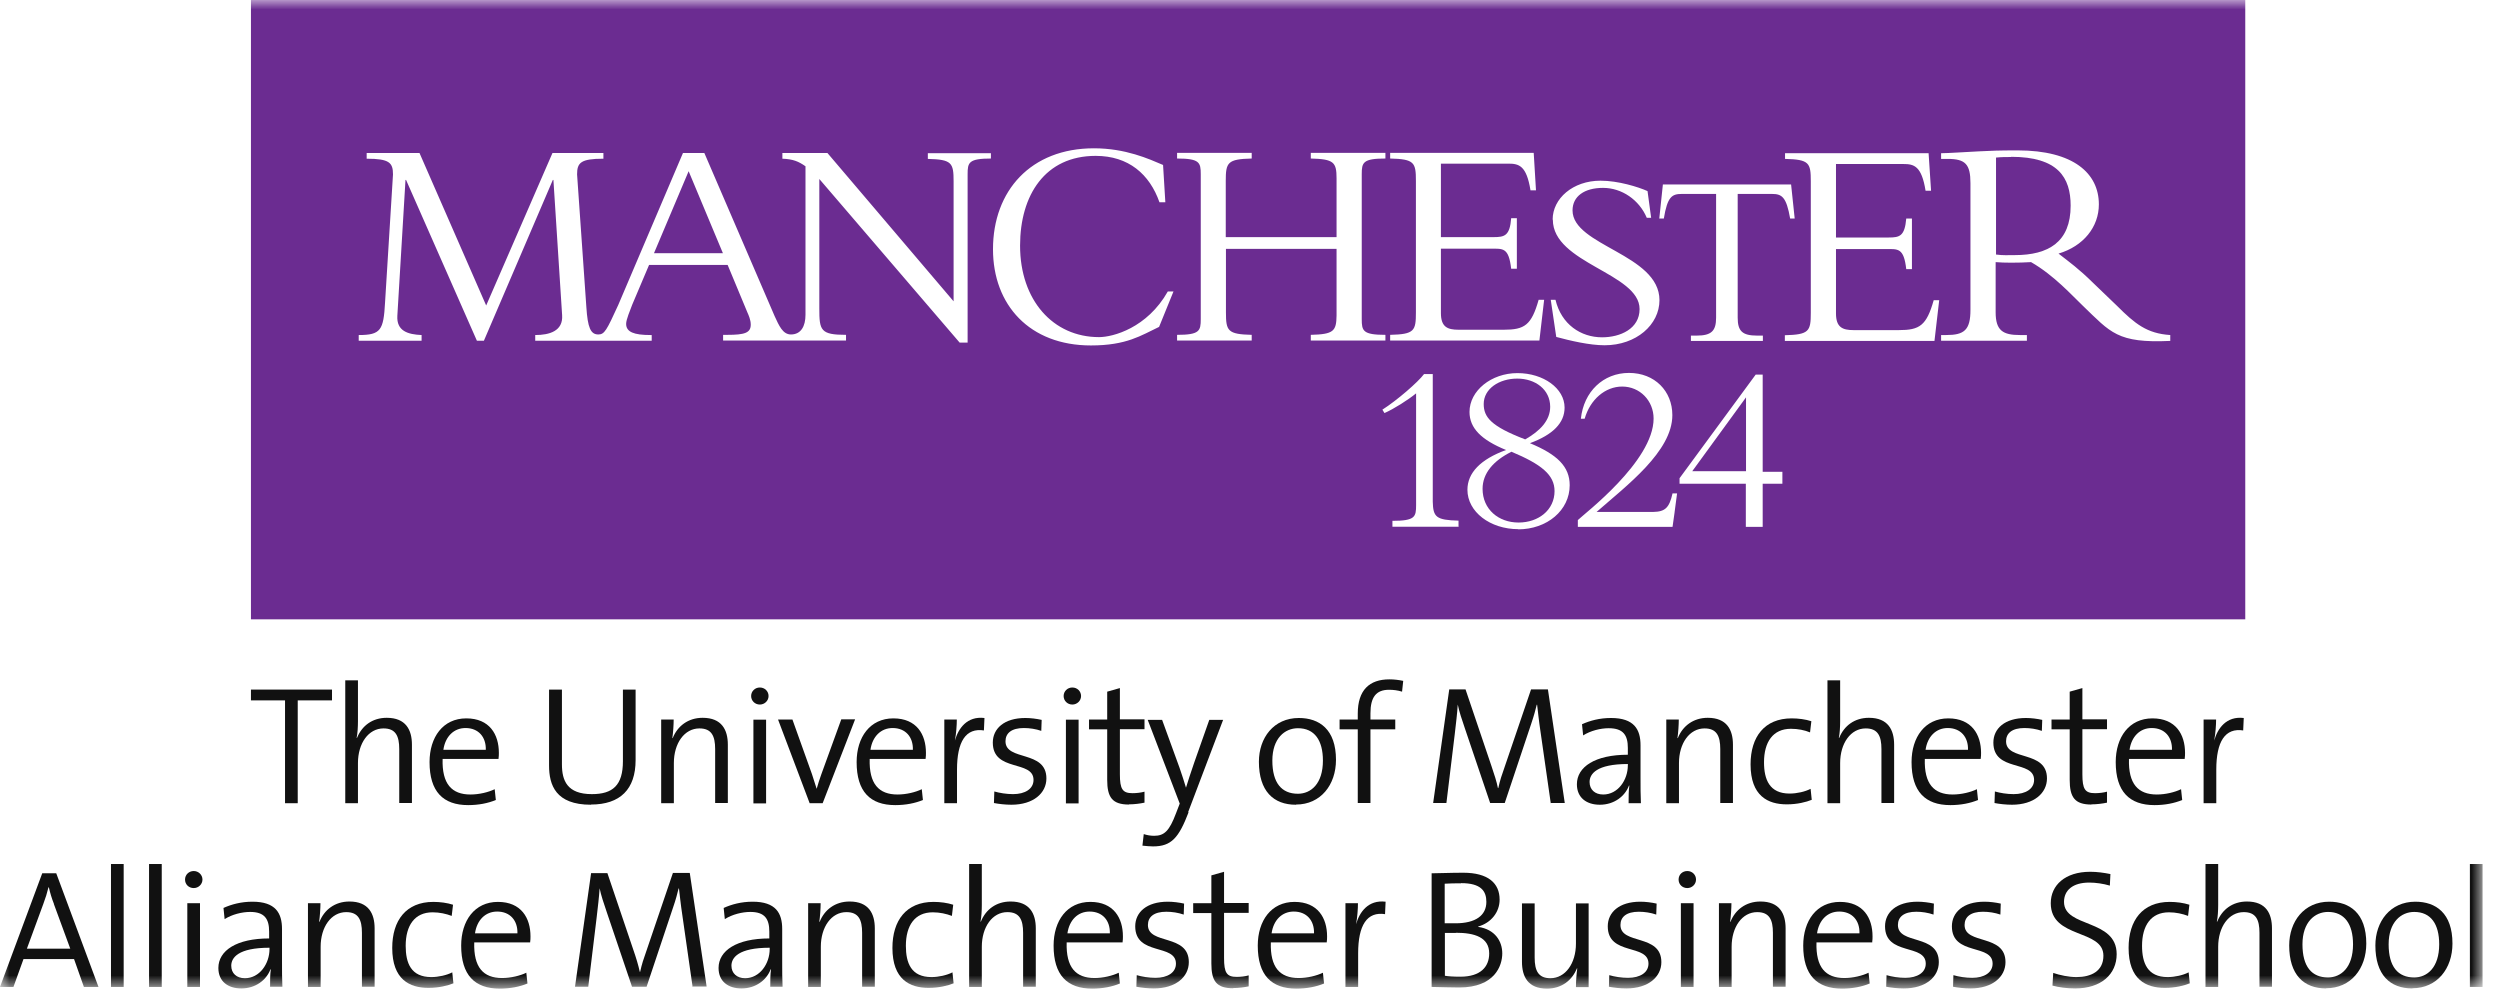
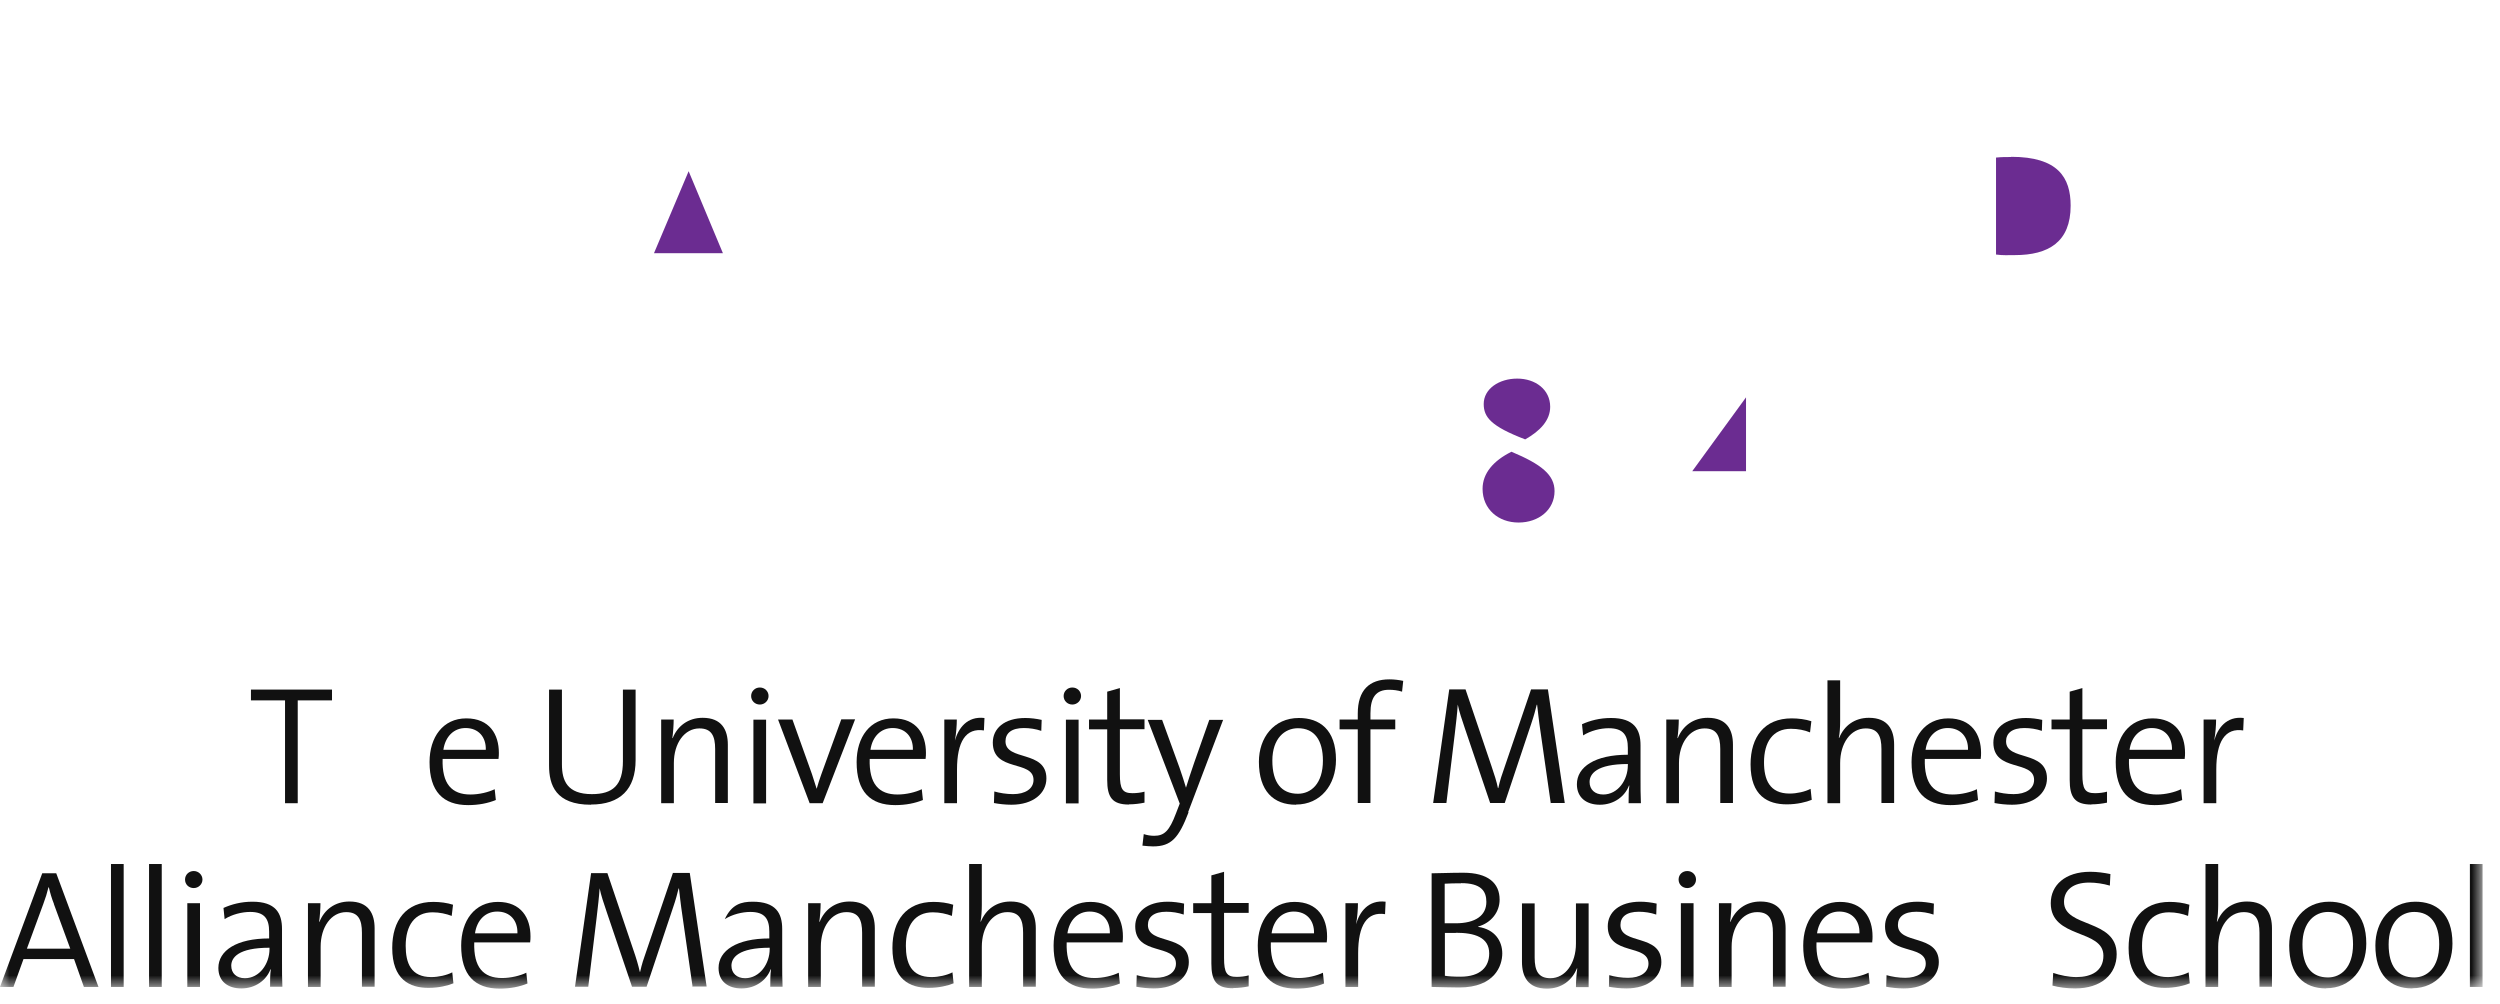
<svg xmlns="http://www.w3.org/2000/svg" viewBox="0 0 132 53" fill="none">
  <path d="M15.72 36.98V42.41H15.05V36.98H13.25V36.41H17.53V36.98H15.72Z" fill="#111111" />
  <mask id="mask0_70_6979" style="mask-type:luminance" maskUnits="userSpaceOnUse" x="0" y="0" width="132" height="53">
    <path d="M131.08 0H0V52.2H131.08V0Z" fill="white" />
  </mask>
  <g mask="url(#mask0_70_6979)">
-     <path d="M21.08 42.41V39.55C21.08 38.86 20.89 38.46 20.25 38.46C19.46 38.46 18.9 39.24 18.9 40.29V42.41H18.23V35.92H18.9V38.08C18.9 38.37 18.88 38.74 18.83 38.96H18.85C19.11 38.32 19.66 37.9 20.42 37.9C21.43 37.9 21.75 38.54 21.75 39.32V42.4H21.08V42.41Z" fill="#111111" />
    <path d="M26.32 40.07H23.37C23.33 41.39 23.85 41.95 24.84 41.95C25.3 41.95 25.79 41.83 26.12 41.67L26.18 42.24C25.77 42.41 25.27 42.51 24.72 42.51C23.39 42.51 22.68 41.79 22.68 40.24C22.68 38.92 23.39 37.93 24.62 37.93C25.85 37.93 26.34 38.78 26.34 39.75C26.34 39.83 26.34 39.95 26.32 40.08M24.58 38.44C23.96 38.44 23.51 38.89 23.41 39.59H25.65C25.67 38.91 25.26 38.44 24.58 38.44Z" fill="#111111" />
    <path d="M31.2 42.49C29.34 42.49 28.99 41.45 28.99 40.42V36.41H29.67V40.36C29.67 41.22 29.95 41.93 31.25 41.93C32.35 41.93 32.89 41.47 32.89 40.19V36.41H33.56V40.13C33.56 41.67 32.75 42.48 31.2 42.48" fill="#111111" />
    <path d="M37.76 42.41V39.55C37.76 38.86 37.57 38.46 36.93 38.46C36.14 38.46 35.58 39.24 35.58 40.29V42.41H34.91V37.99H35.57C35.57 38.27 35.54 38.7 35.5 38.97H35.52C35.77 38.34 36.33 37.9 37.1 37.9C38.11 37.9 38.43 38.54 38.43 39.32V42.4H37.76V42.41Z" fill="#111111" />
    <path d="M40.12 37.2C39.86 37.2 39.66 37 39.66 36.75C39.66 36.5 39.86 36.3 40.12 36.3C40.38 36.3 40.58 36.5 40.58 36.75C40.58 37 40.37 37.2 40.12 37.2ZM39.78 38H40.45V42.42H39.78V38Z" fill="#111111" />
    <path d="M43.44 42.41H42.75L41.08 37.99H41.84L42.87 40.87C42.96 41.15 43.04 41.4 43.12 41.65C43.19 41.41 43.27 41.14 43.36 40.9L44.42 37.98H45.15L43.44 42.4V42.41Z" fill="#111111" />
    <path d="M48.87 40.07H45.92C45.88 41.39 46.4 41.95 47.39 41.95C47.85 41.95 48.34 41.83 48.67 41.67L48.73 42.24C48.32 42.41 47.82 42.51 47.27 42.51C45.94 42.51 45.23 41.79 45.23 40.24C45.23 38.92 45.94 37.93 47.17 37.93C48.4 37.93 48.89 38.78 48.89 39.75C48.89 39.83 48.89 39.95 48.87 40.08M47.13 38.44C46.51 38.44 46.06 38.89 45.96 39.59H48.2C48.22 38.91 47.81 38.44 47.13 38.44Z" fill="#111111" />
    <path d="M51.97 38.57C50.99 38.41 50.53 39.16 50.53 40.64V42.41H49.86V37.99H50.52C50.52 38.28 50.49 38.72 50.42 39.1C50.6 38.46 51.06 37.8 51.98 37.91L51.95 38.57H51.97Z" fill="#111111" />
    <path d="M53.41 42.49C53.08 42.49 52.74 42.45 52.48 42.4L52.5 41.79C52.78 41.87 53.14 41.93 53.49 41.93C54.13 41.93 54.57 41.65 54.57 41.18C54.57 40.11 52.42 40.78 52.42 39.21C52.42 38.47 53.02 37.91 54.14 37.91C54.42 37.91 54.73 37.95 55 38.01L54.98 38.59C54.69 38.49 54.37 38.44 54.06 38.44C53.41 38.44 53.09 38.71 53.09 39.14C53.09 40.2 55.25 39.59 55.25 41.1C55.25 41.88 54.56 42.49 53.4 42.49" fill="#111111" />
    <path d="M56.62 37.2C56.36 37.2 56.16 37 56.16 36.75C56.16 36.5 56.36 36.3 56.62 36.3C56.88 36.3 57.08 36.5 57.08 36.75C57.08 37 56.87 37.2 56.62 37.2ZM56.28 38H56.95V42.42H56.28V38Z" fill="#111111" />
    <path d="M59.61 42.48C58.72 42.48 58.46 42.09 58.46 41.17V38.51H57.5V37.99H58.46V36.52L59.13 36.33V37.98H60.43V38.5H59.13V40.88C59.13 41.67 59.27 41.88 59.8 41.88C60.02 41.88 60.25 41.85 60.43 41.8V42.38C60.2 42.43 59.89 42.47 59.61 42.47" fill="#111111" />
    <path d="M62.76 42.88C62.24 44.24 61.85 44.69 60.88 44.69C60.72 44.69 60.5 44.67 60.32 44.65L60.39 44.04C60.57 44.1 60.75 44.13 60.94 44.13C61.47 44.13 61.74 43.88 62.09 42.95L62.29 42.43L60.6 38.01H61.36L62.28 40.54C62.42 40.94 62.52 41.26 62.62 41.59C62.7 41.31 62.89 40.75 63.06 40.25L63.85 38.01H64.58L62.73 42.89L62.76 42.88Z" fill="#111111" />
    <path d="M68.42 42.49C67.24 42.49 66.47 41.77 66.47 40.22C66.47 38.96 67.25 37.91 68.58 37.91C69.66 37.91 70.54 38.51 70.54 40.12C70.54 41.44 69.73 42.48 68.43 42.48M68.53 38.45C67.84 38.45 67.18 38.98 67.18 40.16C67.18 41.34 67.67 41.91 68.53 41.91C69.22 41.91 69.85 41.38 69.85 40.16C69.85 39.09 69.41 38.45 68.53 38.45Z" fill="#111111" />
    <path d="M74.03 36.52C73.81 36.45 73.57 36.42 73.34 36.42C72.66 36.42 72.36 36.81 72.36 37.66V37.99H73.67V38.51H72.36V42.4H71.69V38.51H70.73V37.99H71.69V37.68C71.69 36.44 72.3 35.87 73.36 35.87C73.61 35.87 73.85 35.9 74.09 35.95L74.03 36.51V36.52Z" fill="#111111" />
    <path d="M81.88 42.41L81.35 38.71C81.24 37.98 81.2 37.54 81.16 37.21H81.14C81.08 37.46 80.99 37.8 80.85 38.21L79.45 42.4H78.68L77.35 38.47C77.2 38.03 77.04 37.56 76.97 37.2C76.94 37.68 76.88 38.16 76.81 38.77L76.37 42.4H75.67L76.52 36.4H77.38L78.75 40.45C78.9 40.89 79.03 41.29 79.09 41.61H79.11C79.2 41.2 79.29 40.93 79.44 40.51L80.84 36.4H81.73L82.62 42.4H81.9L81.88 42.41Z" fill="#111111" />
    <path d="M85.99 42.41C85.99 42.07 85.99 41.74 86.03 41.48H86.01C85.8 42.04 85.23 42.49 84.47 42.49C83.77 42.49 83.26 42.12 83.26 41.41C83.26 40.49 84.22 39.85 85.95 39.85V39.49C85.95 38.82 85.71 38.45 84.94 38.45C84.51 38.45 83.98 38.58 83.59 38.83L83.53 38.24C83.95 38.05 84.46 37.91 85.06 37.91C86.28 37.91 86.62 38.51 86.62 39.35V41.08C86.62 41.52 86.62 42.01 86.64 42.41H85.98H85.99ZM85.95 40.34C84.29 40.34 83.93 40.87 83.93 41.29C83.93 41.69 84.21 41.95 84.65 41.95C85.43 41.95 85.95 41.18 85.95 40.41V40.34Z" fill="#111111" />
    <path d="M90.83 42.41V39.55C90.83 38.86 90.64 38.46 90 38.46C89.21 38.46 88.65 39.24 88.65 40.29V42.41H87.98V37.99H88.64C88.64 38.27 88.61 38.7 88.57 38.97H88.59C88.84 38.34 89.4 37.9 90.17 37.9C91.18 37.9 91.5 38.54 91.5 39.32V42.4H90.83V42.41Z" fill="#111111" />
    <path d="M94.34 42.47C93.35 42.47 92.43 42.03 92.43 40.36C92.43 38.91 93.16 37.93 94.6 37.93C94.96 37.93 95.33 37.98 95.64 38.08L95.57 38.67C95.28 38.55 94.93 38.48 94.56 38.48C93.61 38.48 93.14 39.18 93.14 40.25C93.14 41.16 93.43 41.9 94.49 41.9C94.88 41.9 95.31 41.8 95.6 41.65L95.66 42.23C95.37 42.35 94.89 42.47 94.35 42.47" fill="#111111" />
    <path d="M99.34 42.41V39.55C99.34 38.86 99.15 38.46 98.51 38.46C97.72 38.46 97.16 39.24 97.16 40.29V42.41H96.49V35.92H97.16V38.08C97.16 38.37 97.14 38.74 97.09 38.96H97.11C97.37 38.32 97.92 37.9 98.68 37.9C99.69 37.9 100.01 38.54 100.01 39.32V42.4H99.34V42.41Z" fill="#111111" />
    <path d="M104.58 40.07H101.63C101.59 41.39 102.11 41.95 103.1 41.95C103.56 41.95 104.05 41.83 104.38 41.67L104.44 42.24C104.03 42.41 103.53 42.51 102.98 42.51C101.65 42.51 100.93 41.79 100.93 40.24C100.93 38.92 101.64 37.93 102.87 37.93C104.1 37.93 104.6 38.78 104.6 39.75C104.6 39.83 104.6 39.95 104.58 40.08M102.84 38.44C102.22 38.44 101.77 38.89 101.67 39.59H103.91C103.93 38.91 103.52 38.44 102.84 38.44Z" fill="#111111" />
    <path d="M106.24 42.49C105.91 42.49 105.57 42.45 105.31 42.4L105.33 41.79C105.61 41.87 105.97 41.93 106.32 41.93C106.96 41.93 107.4 41.65 107.4 41.18C107.4 40.11 105.25 40.78 105.25 39.21C105.25 38.47 105.85 37.91 106.97 37.91C107.25 37.91 107.56 37.95 107.83 38.01L107.81 38.59C107.52 38.49 107.2 38.44 106.89 38.44C106.24 38.44 105.92 38.71 105.92 39.14C105.92 40.2 108.08 39.59 108.08 41.1C108.08 41.88 107.39 42.49 106.23 42.49" fill="#111111" />
    <path d="M110.43 42.48C109.54 42.48 109.28 42.09 109.28 41.17V38.51H108.32V37.99H109.28V36.52L109.95 36.33V37.98H111.25V38.5H109.95V40.88C109.95 41.67 110.09 41.88 110.62 41.88C110.84 41.88 111.07 41.85 111.25 41.8V42.38C111.02 42.43 110.71 42.47 110.43 42.47" fill="#111111" />
    <path d="M115.36 40.07H112.41C112.37 41.39 112.89 41.95 113.88 41.95C114.34 41.95 114.83 41.83 115.16 41.67L115.22 42.24C114.81 42.41 114.31 42.51 113.76 42.51C112.43 42.51 111.71 41.79 111.71 40.24C111.71 38.92 112.42 37.93 113.65 37.93C114.88 37.93 115.37 38.78 115.37 39.75C115.37 39.83 115.37 39.95 115.35 40.08M113.61 38.44C112.99 38.44 112.54 38.89 112.44 39.59H114.68C114.7 38.91 114.29 38.44 113.61 38.44Z" fill="#111111" />
    <path d="M118.46 38.57C117.48 38.41 117.02 39.16 117.02 40.64V42.41H116.35V37.99H117.01C117.01 38.28 116.98 38.72 116.91 39.1C117.09 38.46 117.55 37.8 118.47 37.91L118.44 38.57H118.46Z" fill="#111111" />
    <path d="M4.43 52.11L3.91 50.64H1.24L0.71 52.11H0L2.23 46.11H2.97L5.2 52.11H4.43ZM2.85 47.73C2.73 47.43 2.65 47.16 2.58 46.85H2.56C2.49 47.14 2.4 47.43 2.29 47.72L1.42 50.09H3.71L2.84 47.72L2.85 47.73Z" fill="#111111" />
    <path d="M6.53 45.62H5.86V52.11H6.53V45.62Z" fill="#111111" />
    <path d="M8.54 45.62H7.87V52.11H8.54V45.62Z" fill="#111111" />
    <path d="M10.23 46.89C9.97 46.89 9.77 46.7 9.77 46.44C9.77 46.18 9.98 45.99 10.23 45.99C10.48 45.99 10.69 46.19 10.69 46.44C10.69 46.69 10.48 46.89 10.23 46.89ZM9.89 47.69H10.56V52.11H9.89V47.69Z" fill="#111111" />
    <path d="M14.26 52.11C14.26 51.77 14.26 51.44 14.3 51.18H14.28C14.07 51.74 13.5 52.19 12.74 52.19C12.04 52.19 11.53 51.82 11.53 51.11C11.53 50.19 12.49 49.55 14.21 49.55V49.19C14.21 48.52 13.97 48.15 13.21 48.15C12.78 48.15 12.25 48.28 11.86 48.53L11.8 47.94C12.22 47.75 12.73 47.61 13.33 47.61C14.55 47.61 14.89 48.21 14.89 49.05V50.78C14.89 51.22 14.89 51.71 14.91 52.1H14.25L14.26 52.11ZM14.23 50.04C12.57 50.04 12.21 50.57 12.21 50.99C12.21 51.39 12.49 51.65 12.93 51.65C13.71 51.65 14.23 50.88 14.23 50.11V50.04Z" fill="#111111" />
    <path d="M19.11 52.11V49.25C19.11 48.56 18.92 48.16 18.28 48.16C17.49 48.16 16.93 48.94 16.93 49.99V52.11H16.26V47.69H16.92C16.92 47.97 16.89 48.4 16.85 48.67H16.87C17.12 48.04 17.68 47.6 18.45 47.6C19.46 47.6 19.78 48.24 19.78 49.02V52.1H19.11V52.11Z" fill="#111111" />
    <path d="M22.62 52.16C21.63 52.16 20.71 51.72 20.71 50.05C20.71 48.6 21.44 47.62 22.88 47.62C23.24 47.62 23.61 47.67 23.92 47.77L23.85 48.36C23.56 48.25 23.21 48.17 22.84 48.17C21.89 48.17 21.42 48.87 21.42 49.94C21.42 50.85 21.7 51.59 22.77 51.59C23.16 51.59 23.59 51.49 23.88 51.34L23.94 51.92C23.65 52.04 23.17 52.16 22.63 52.16" fill="#111111" />
    <path d="M27.99 49.76H25.04C25 51.08 25.52 51.64 26.51 51.64C26.97 51.64 27.46 51.52 27.79 51.36L27.85 51.93C27.44 52.1 26.94 52.2 26.39 52.2C25.06 52.2 24.35 51.48 24.35 49.93C24.35 48.61 25.06 47.62 26.29 47.62C27.52 47.62 28.01 48.47 28.01 49.44C28.01 49.52 28.01 49.64 27.99 49.77M26.25 48.13C25.63 48.13 25.18 48.58 25.08 49.28H27.32C27.34 48.6 26.93 48.13 26.25 48.13Z" fill="#111111" />
    <path d="M36.57 52.11L36.04 48.41C35.93 47.68 35.89 47.24 35.85 46.91H35.83C35.77 47.16 35.68 47.51 35.54 47.91L34.14 52.1H33.37L32.04 48.17C31.89 47.73 31.73 47.26 31.66 46.9C31.63 47.38 31.57 47.86 31.5 48.47L31.06 52.1H30.36L31.21 46.1H32.07L33.44 50.15C33.59 50.58 33.71 50.98 33.78 51.31H33.8C33.89 50.9 33.98 50.63 34.13 50.21L35.53 46.09H36.42L37.31 52.09H36.59L36.57 52.11Z" fill="#111111" />
-     <path d="M40.67 52.11C40.67 51.77 40.67 51.44 40.71 51.18H40.69C40.48 51.74 39.91 52.19 39.15 52.19C38.45 52.19 37.94 51.82 37.94 51.11C37.94 50.19 38.9 49.55 40.62 49.55V49.19C40.62 48.52 40.38 48.15 39.62 48.15C39.19 48.15 38.66 48.28 38.27 48.53L38.21 47.94C38.63 47.75 39.14 47.61 39.74 47.61C40.96 47.61 41.3 48.21 41.3 49.05V50.78C41.3 51.22 41.3 51.71 41.32 52.1H40.66L40.67 52.11ZM40.64 50.04C38.98 50.04 38.62 50.57 38.62 50.99C38.62 51.39 38.91 51.65 39.34 51.65C40.12 51.65 40.64 50.88 40.64 50.11V50.04Z" fill="#111111" />
+     <path d="M40.67 52.11C40.67 51.77 40.67 51.44 40.71 51.18H40.69C40.48 51.74 39.91 52.19 39.15 52.19C38.45 52.19 37.94 51.82 37.94 51.11C37.94 50.19 38.9 49.55 40.62 49.55V49.19C40.62 48.52 40.38 48.15 39.62 48.15C39.19 48.15 38.66 48.28 38.27 48.53C38.63 47.75 39.14 47.61 39.74 47.61C40.96 47.61 41.3 48.21 41.3 49.05V50.78C41.3 51.22 41.3 51.71 41.32 52.1H40.66L40.67 52.11ZM40.64 50.04C38.98 50.04 38.62 50.57 38.62 50.99C38.62 51.39 38.91 51.65 39.34 51.65C40.12 51.65 40.64 50.88 40.64 50.11V50.04Z" fill="#111111" />
    <path d="M45.52 52.11V49.25C45.52 48.56 45.33 48.16 44.69 48.16C43.9 48.16 43.34 48.94 43.34 49.99V52.11H42.67V47.69H43.33C43.33 47.97 43.3 48.4 43.26 48.67H43.28C43.53 48.04 44.09 47.6 44.86 47.6C45.87 47.6 46.19 48.24 46.19 49.02V52.1H45.52V52.11Z" fill="#111111" />
    <path d="M49.03 52.16C48.04 52.16 47.12 51.72 47.12 50.05C47.12 48.6 47.85 47.62 49.29 47.62C49.65 47.62 50.02 47.67 50.33 47.77L50.26 48.36C49.97 48.25 49.62 48.17 49.25 48.17C48.3 48.17 47.83 48.87 47.83 49.94C47.83 50.85 48.11 51.59 49.18 51.59C49.57 51.59 50 51.49 50.29 51.34L50.35 51.92C50.06 52.04 49.58 52.16 49.04 52.16" fill="#111111" />
    <path d="M54.02 52.11V49.25C54.02 48.56 53.83 48.16 53.19 48.16C52.4 48.16 51.84 48.94 51.84 49.99V52.11H51.17V45.62H51.84V47.78C51.84 48.07 51.82 48.44 51.77 48.66H51.79C52.05 48.02 52.6 47.6 53.36 47.6C54.37 47.6 54.69 48.24 54.69 49.02V52.1H54.02V52.11Z" fill="#111111" />
    <path d="M59.27 49.76H56.32C56.28 51.08 56.8 51.64 57.79 51.64C58.25 51.64 58.74 51.52 59.07 51.36L59.13 51.93C58.72 52.1 58.22 52.2 57.67 52.2C56.34 52.2 55.63 51.48 55.63 49.93C55.63 48.61 56.34 47.62 57.57 47.62C58.8 47.62 59.29 48.47 59.29 49.44C59.29 49.52 59.29 49.64 59.27 49.77M57.53 48.13C56.91 48.13 56.46 48.58 56.36 49.28H58.6C58.62 48.6 58.21 48.13 57.53 48.13Z" fill="#111111" />
    <path d="M60.93 52.19C60.6 52.19 60.26 52.15 60 52.1L60.02 51.49C60.3 51.57 60.66 51.63 61.01 51.63C61.65 51.63 62.09 51.35 62.09 50.88C62.09 49.81 59.94 50.48 59.94 48.91C59.94 48.17 60.54 47.61 61.66 47.61C61.94 47.61 62.25 47.65 62.52 47.71L62.5 48.29C62.21 48.19 61.89 48.14 61.58 48.14C60.93 48.14 60.61 48.41 60.61 48.84C60.61 49.9 62.77 49.29 62.77 50.8C62.77 51.58 62.08 52.19 60.92 52.19" fill="#111111" />
    <path d="M65.11 52.18C64.22 52.18 63.96 51.79 63.96 50.87V48.21H63V47.69H63.96V46.22L64.63 46.03V47.68H65.93V48.2H64.63V50.58C64.63 51.37 64.77 51.58 65.3 51.58C65.52 51.58 65.75 51.55 65.93 51.5V52.08C65.7 52.13 65.39 52.17 65.11 52.17" fill="#111111" />
    <path d="M70.05 49.76H67.1C67.06 51.08 67.58 51.64 68.57 51.64C69.03 51.64 69.52 51.52 69.85 51.36L69.91 51.93C69.5 52.1 69 52.2 68.45 52.2C67.12 52.2 66.41 51.48 66.41 49.93C66.41 48.61 67.12 47.62 68.35 47.62C69.58 47.62 70.07 48.47 70.07 49.44C70.07 49.52 70.07 49.64 70.05 49.77M68.31 48.13C67.69 48.13 67.24 48.58 67.14 49.28H69.38C69.4 48.6 68.99 48.13 68.31 48.13Z" fill="#111111" />
    <path d="M73.15 48.27C72.17 48.11 71.71 48.86 71.71 50.34V52.11H71.04V47.69H71.7C71.7 47.98 71.67 48.42 71.6 48.8C71.78 48.16 72.24 47.5 73.16 47.61L73.13 48.27H73.15Z" fill="#111111" />
    <path d="M77.04 52.14C76.68 52.14 76.11 52.12 75.59 52.11V46.11C76 46.11 76.54 46.08 77.26 46.08C78.57 46.08 79.18 46.63 79.18 47.5C79.18 48.16 78.73 48.73 78.05 48.92V48.94C78.94 49.07 79.32 49.7 79.32 50.34C79.32 50.98 78.93 52.14 77.04 52.14ZM77.14 46.64C76.85 46.64 76.54 46.64 76.28 46.66V48.75C76.47 48.75 76.62 48.75 76.85 48.75C77.92 48.75 78.48 48.33 78.48 47.62C78.48 47.05 78.2 46.63 77.15 46.63M76.87 49.26C76.76 49.26 76.43 49.26 76.29 49.26V51.52C76.45 51.55 76.72 51.57 77.11 51.57C78.17 51.57 78.63 51.05 78.63 50.34C78.63 49.49 77.86 49.25 76.87 49.25" fill="#111111" />
    <path d="M83.21 52.11C83.21 51.83 83.24 51.4 83.28 51.13H83.26C83.01 51.76 82.45 52.2 81.68 52.2C80.67 52.2 80.36 51.56 80.36 50.78V47.7H81.03V50.56C81.03 51.25 81.22 51.65 81.86 51.65C82.65 51.65 83.21 50.87 83.21 49.82V47.7H83.88V52.12H83.22L83.21 52.11Z" fill="#111111" />
    <path d="M85.88 52.19C85.55 52.19 85.21 52.15 84.95 52.1L84.97 51.49C85.25 51.57 85.61 51.63 85.96 51.63C86.6 51.63 87.04 51.35 87.04 50.88C87.04 49.81 84.89 50.48 84.89 48.91C84.89 48.17 85.49 47.61 86.61 47.61C86.89 47.61 87.2 47.65 87.47 47.71L87.45 48.29C87.16 48.19 86.84 48.14 86.53 48.14C85.88 48.14 85.56 48.41 85.56 48.84C85.56 49.9 87.72 49.29 87.72 50.8C87.72 51.58 87.03 52.19 85.87 52.19" fill="#111111" />
    <path d="M89.09 46.89C88.83 46.89 88.63 46.7 88.63 46.44C88.63 46.18 88.83 45.99 89.09 45.99C89.35 45.99 89.55 46.19 89.55 46.44C89.55 46.69 89.34 46.89 89.09 46.89ZM88.75 47.69H89.42V52.11H88.75V47.69Z" fill="#111111" />
    <path d="M93.61 52.11V49.25C93.61 48.56 93.42 48.16 92.78 48.16C91.99 48.16 91.43 48.94 91.43 49.99V52.11H90.76V47.69H91.42C91.42 47.97 91.39 48.4 91.35 48.67H91.37C91.62 48.04 92.18 47.6 92.95 47.6C93.96 47.6 94.28 48.24 94.28 49.02V52.1H93.61V52.11Z" fill="#111111" />
    <path d="M98.86 49.76H95.91C95.87 51.08 96.39 51.64 97.38 51.64C97.84 51.64 98.33 51.52 98.66 51.36L98.72 51.93C98.31 52.1 97.81 52.2 97.26 52.2C95.93 52.2 95.21 51.48 95.21 49.93C95.21 48.61 95.92 47.62 97.15 47.62C98.38 47.62 98.87 48.47 98.87 49.44C98.87 49.52 98.87 49.64 98.85 49.77M97.11 48.13C96.49 48.13 96.04 48.58 95.94 49.28H98.18C98.2 48.6 97.79 48.13 97.11 48.13Z" fill="#111111" />
    <path d="M100.52 52.19C100.19 52.19 99.85 52.15 99.59 52.1L99.61 51.49C99.89 51.57 100.25 51.63 100.6 51.63C101.24 51.63 101.68 51.35 101.68 50.88C101.68 49.81 99.53 50.48 99.53 48.91C99.53 48.17 100.13 47.61 101.25 47.61C101.52 47.61 101.84 47.65 102.11 47.71L102.09 48.29C101.8 48.19 101.48 48.14 101.18 48.14C100.53 48.14 100.21 48.41 100.21 48.84C100.21 49.9 102.37 49.29 102.37 50.8C102.37 51.58 101.68 52.19 100.52 52.19Z" fill="#111111" />
-     <path d="M104.05 52.19C103.72 52.19 103.38 52.15 103.12 52.1L103.14 51.49C103.42 51.57 103.78 51.63 104.13 51.63C104.77 51.63 105.21 51.35 105.21 50.88C105.21 49.81 103.06 50.48 103.06 48.91C103.06 48.17 103.66 47.61 104.78 47.61C105.06 47.61 105.37 47.65 105.64 47.71L105.62 48.29C105.33 48.19 105.01 48.14 104.7 48.14C104.05 48.14 103.73 48.41 103.73 48.84C103.73 49.9 105.89 49.29 105.89 50.8C105.89 51.58 105.2 52.19 104.04 52.19" fill="#111111" />
    <path d="M109.57 52.19C109.13 52.19 108.7 52.13 108.37 52.04L108.41 51.37C108.76 51.49 109.22 51.59 109.64 51.59C110.41 51.59 111.06 51.28 111.06 50.46C111.06 49.04 108.28 49.58 108.28 47.69C108.28 46.74 109.04 46.03 110.36 46.03C110.73 46.03 111.08 46.08 111.43 46.15L111.4 46.76C111.06 46.66 110.66 46.6 110.31 46.6C109.44 46.6 108.98 47.01 108.98 47.62C108.98 49 111.76 48.5 111.76 50.38C111.76 51.44 110.94 52.19 109.57 52.19Z" fill="#111111" />
    <path d="M114.3 52.16C113.31 52.16 112.39 51.72 112.39 50.05C112.39 48.6 113.12 47.62 114.56 47.62C114.92 47.62 115.29 47.67 115.6 47.77L115.53 48.36C115.24 48.25 114.89 48.17 114.52 48.17C113.57 48.17 113.1 48.87 113.1 49.94C113.1 50.85 113.39 51.59 114.45 51.59C114.84 51.59 115.27 51.49 115.56 51.34L115.62 51.92C115.33 52.04 114.85 52.16 114.31 52.16" fill="#111111" />
    <path d="M119.3 52.11V49.25C119.3 48.56 119.11 48.16 118.47 48.16C117.68 48.16 117.12 48.94 117.12 49.99V52.11H116.45V45.62H117.12V47.78C117.12 48.07 117.1 48.44 117.05 48.66H117.07C117.33 48.02 117.88 47.6 118.64 47.6C119.65 47.6 119.96 48.24 119.96 49.02V52.1H119.29L119.3 52.11Z" fill="#111111" />
    <path d="M122.82 52.19C121.64 52.19 120.87 51.47 120.87 49.92C120.87 48.66 121.65 47.61 122.98 47.61C124.06 47.61 124.94 48.21 124.94 49.82C124.94 51.14 124.13 52.18 122.82 52.18M122.92 48.15C122.23 48.15 121.57 48.68 121.57 49.86C121.57 51.04 122.06 51.61 122.92 51.61C123.61 51.61 124.24 51.08 124.24 49.86C124.24 48.79 123.79 48.15 122.92 48.15Z" fill="#111111" />
    <path d="M127.37 52.19C126.19 52.19 125.42 51.47 125.42 49.92C125.42 48.66 126.2 47.61 127.53 47.61C128.61 47.61 129.49 48.21 129.49 49.82C129.49 51.14 128.68 52.18 127.37 52.18M127.47 48.15C126.78 48.15 126.12 48.68 126.12 49.86C126.12 51.04 126.61 51.61 127.47 51.61C128.16 51.61 128.79 51.08 128.79 49.86C128.79 48.79 128.35 48.15 127.47 48.15Z" fill="#111111" />
    <path d="M131.08 45.62H130.41V52.11H131.08V45.62Z" fill="#111111" />
    <path d="M81.85 21.48C81.85 20.57 81.07 19.99 80.11 19.99C79.15 19.99 78.34 20.53 78.34 21.33C78.34 22.03 78.73 22.51 80.53 23.2C81.31 22.76 81.85 22.2 81.85 21.48Z" fill="#6B2C91" />
    <path d="M34.53 13.37H38.17L36.36 9.04L34.53 13.37Z" fill="#6B2C91" />
    <path d="M92.19 24.88V20.98L89.35 24.88H92.19Z" fill="#6B2C91" />
    <path d="M79.79 23.86C78.85 24.33 78.28 24.99 78.28 25.81C78.28 26.89 79.12 27.59 80.18 27.59C81.24 27.59 82.08 26.92 82.08 25.93C82.08 25.08 81.4 24.52 79.8 23.85" fill="#6B2C91" />
    <path d="M106.19 8.29C105.89 8.29 105.68 8.29 105.39 8.32V13.44C105.77 13.49 106.01 13.47 106.38 13.47C108.16 13.47 109.33 12.78 109.33 10.86C109.33 9.37 108.66 8.28 106.19 8.28" fill="#6B2C91" />
-     <path d="M13.25 32.7H118.55V0H13.25V32.7ZM81.98 11.59C81.98 10.49 83.04 9.54 84.51 9.54C85.44 9.54 86.5 9.87 86.99 10.09L87.18 11.5H86.95C86.55 10.55 85.63 9.92 84.64 9.92C83.65 9.92 83.03 10.37 83.03 11.11C83.03 12.98 87.62 13.42 87.62 15.85C87.62 17.14 86.4 18.23 84.72 18.23C83.93 18.23 82.91 17.99 82.17 17.79L81.88 15.83H82.13C82.44 17.13 83.47 17.81 84.59 17.81C85.55 17.81 86.57 17.36 86.57 16.32C86.57 14.42 81.99 13.91 81.99 11.6M73.4 17.68C74.68 17.65 74.76 17.47 74.76 16.5V9.55C74.76 8.58 74.68 8.4 73.4 8.37V8.07H80.98L81.1 10.05H80.81C80.6 8.74 80.2 8.64 79.64 8.64H76.08V12.52H78.87C79.44 12.52 79.72 12.45 79.79 11.52H80.09V14.19H79.79C79.66 13.06 79.36 13.13 78.71 13.13H76.08V16.53C76.08 17.26 76.42 17.41 77.01 17.41H79.4C80.5 17.41 80.86 17.17 81.24 15.83H81.53L81.28 17.98H73.4V17.68ZM52.34 8.37C51.14 8.37 51.09 8.58 51.09 9.2V18.09H50.67L43.26 9.45V16.29C43.26 17.44 43.32 17.68 44.67 17.68V17.98H38.18V17.68H38.4C39.31 17.68 39.64 17.58 39.64 17.14C39.64 16.89 39.53 16.65 39.46 16.49L38.42 13.99H34.27L33.38 16.09C33.27 16.39 33.06 16.87 33.06 17.1C33.06 17.53 33.47 17.69 34.35 17.69H34.41V17.99H28.26V17.69C29.01 17.69 29.74 17.48 29.68 16.64L29.22 9.5H29.19L25.55 17.99H25.18L21.44 9.5H21.41L20.98 16.67C20.93 17.48 21.54 17.66 22.26 17.69V17.99H18.94V17.69C20.11 17.69 20.25 17.43 20.33 15.98L20.75 9.21C20.75 8.59 20.56 8.38 19.36 8.38V8.08H22.15L25.67 16.13L29.17 8.08H31.86V8.38C30.66 8.38 30.47 8.59 30.47 9.21L30.96 16.22C31.03 17.29 31.18 17.66 31.59 17.66C31.92 17.66 32.03 17.44 32.64 16.11L36.06 8.08H37.19L40.9 16.69C41.13 17.19 41.33 17.66 41.76 17.66C42.29 17.66 42.53 17.23 42.53 16.62V8.78C42.16 8.52 41.87 8.4 41.31 8.38V8.08H43.69L50.35 15.91V9.57C50.35 8.6 50.26 8.42 48.99 8.39V8.09H52.32V8.39L52.34 8.37ZM61.2 17.26C60.25 17.71 59.49 18.24 57.6 18.24C54.36 18.24 52.43 16.1 52.43 13.16C52.43 10.07 54.43 7.83 57.76 7.83C59.43 7.83 60.66 8.39 61.41 8.71L61.53 10.68H61.22C60.7 9.2 59.59 8.23 57.85 8.23C55.19 8.23 53.86 10.29 53.86 12.97C53.86 15.85 55.6 17.8 58.03 17.8C58.76 17.8 60.57 17.32 61.66 15.39H61.96L61.2 17.26ZM64.73 13.14V16.5C64.73 17.47 64.82 17.65 66.09 17.68V17.98H62.15V17.68C63.34 17.68 63.4 17.47 63.4 16.85V9.2C63.4 8.58 63.34 8.37 62.15 8.37V8.07H66.09V8.37C64.81 8.4 64.72 8.58 64.72 9.55V12.52H70.57V9.41C70.57 8.56 70.42 8.4 69.21 8.37V8.07H73.15V8.37C71.96 8.37 71.9 8.58 71.9 9.2V16.85C71.9 17.47 71.96 17.68 73.15 17.68V17.98H69.21V17.68C70.41 17.65 70.56 17.49 70.57 16.66V13.14H64.72H64.73ZM77.03 27.81H73.52V27.5C74.72 27.5 74.77 27.29 74.77 26.67V20.77C74.34 21.12 73.6 21.59 73.1 21.81L72.99 21.63C73.76 21.14 74.87 20.18 75.19 19.75H75.65V26.49C75.67 27.3 75.82 27.46 77.01 27.49V27.8L77.03 27.81ZM80.17 27.94C78.67 27.94 77.48 27.02 77.48 25.86C77.48 24.97 78.17 24.25 79.52 23.76C78.22 23.23 77.59 22.61 77.59 21.75C77.59 20.63 78.74 19.7 80.12 19.7C81.5 19.7 82.61 20.51 82.61 21.52C82.61 22.33 82 22.95 80.78 23.4C82.23 24 82.88 24.64 82.88 25.62C82.88 26.94 81.69 27.95 80.15 27.95M88.42 27.04L88.31 27.82H83.31V27.46C83.63 27.14 87.31 24.36 87.31 22.1C87.31 21.16 86.59 20.41 85.65 20.41C84.76 20.41 83.96 21.09 83.67 22.11H83.47C83.62 20.68 84.65 19.69 86.01 19.69C87.37 19.69 88.3 20.65 88.3 21.92C88.3 23.84 85.87 25.65 84.3 27.03H87.29C87.92 27.02 88.14 26.81 88.31 26.05H88.55L88.42 27.03V27.04ZM94.11 25.54H93.07V27.82H92.18V25.54H88.68V25.25L92.7 19.78H93.07V24.91H94.11V25.55V25.54ZM93.57 10.24H91.75V16.77C91.75 17.48 91.99 17.72 92.78 17.72H93.08V18H89.28V17.72H89.58C90.37 17.72 90.61 17.47 90.61 16.77V10.24H88.8C88.28 10.24 88.04 10.38 87.85 11.54H87.61L87.8 9.74H94.57L94.76 11.54H94.52C94.32 10.39 94.08 10.24 93.56 10.24M102.12 18H94.24V17.7C95.52 17.67 95.61 17.49 95.61 16.52V9.57C95.61 8.6 95.53 8.42 94.25 8.39V8.09H101.83L101.96 10.07H101.67C101.46 8.76 101.06 8.66 100.5 8.66H96.94V12.54H99.73C100.3 12.54 100.57 12.47 100.65 11.54H100.95V14.21H100.65C100.52 13.08 100.22 13.15 99.57 13.15H96.94V16.55C96.94 17.28 97.28 17.43 97.87 17.43H100.26C101.36 17.43 101.72 17.19 102.1 15.85H102.39L102.14 18H102.12ZM114.59 18C111.79 18.13 111.44 17.55 109.98 16.15C109.41 15.61 108.46 14.54 107.24 13.84C106.86 13.86 106.61 13.87 106.19 13.87C105.84 13.87 105.63 13.86 105.37 13.84V16.49C105.37 17.45 105.75 17.69 106.65 17.69H107.02V17.99H102.49V17.69H102.76C103.71 17.69 104.04 17.43 104.04 16.36V9.67C104.04 8.67 103.77 8.39 102.84 8.39H102.49V8.09C102.87 8.09 103.85 8.02 104.51 7.99C105.17 7.96 105.49 7.94 106.53 7.94C109.49 7.94 110.82 9.16 110.82 10.79C110.82 11.99 110 13 108.69 13.39C109.28 13.85 109.76 14.19 110.52 14.94L111.78 16.15C112.73 17.1 113.36 17.61 114.59 17.69V17.99V18Z" fill="#6B2C91" />
  </g>
</svg>